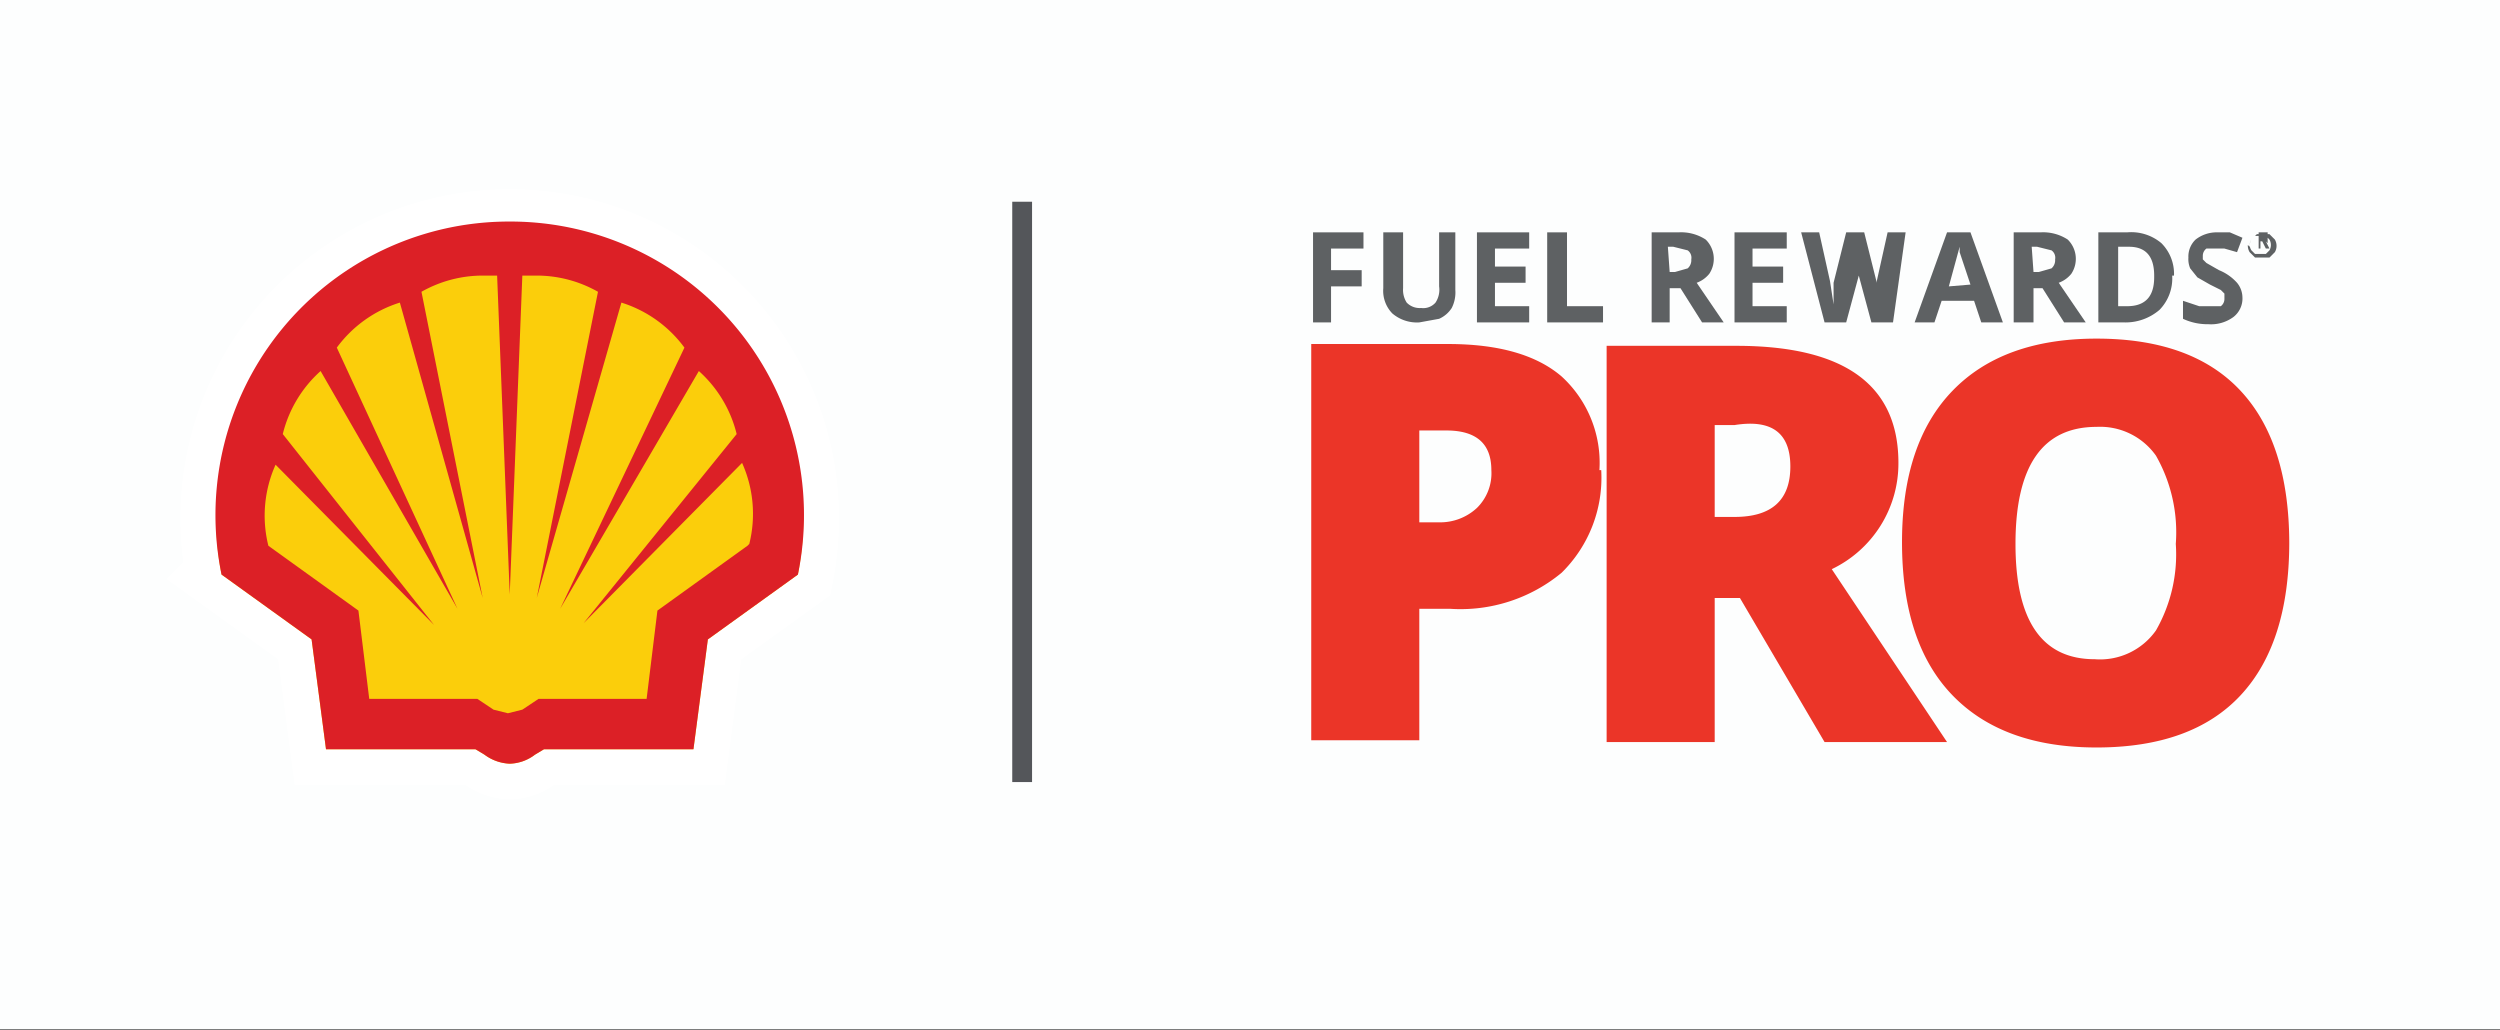
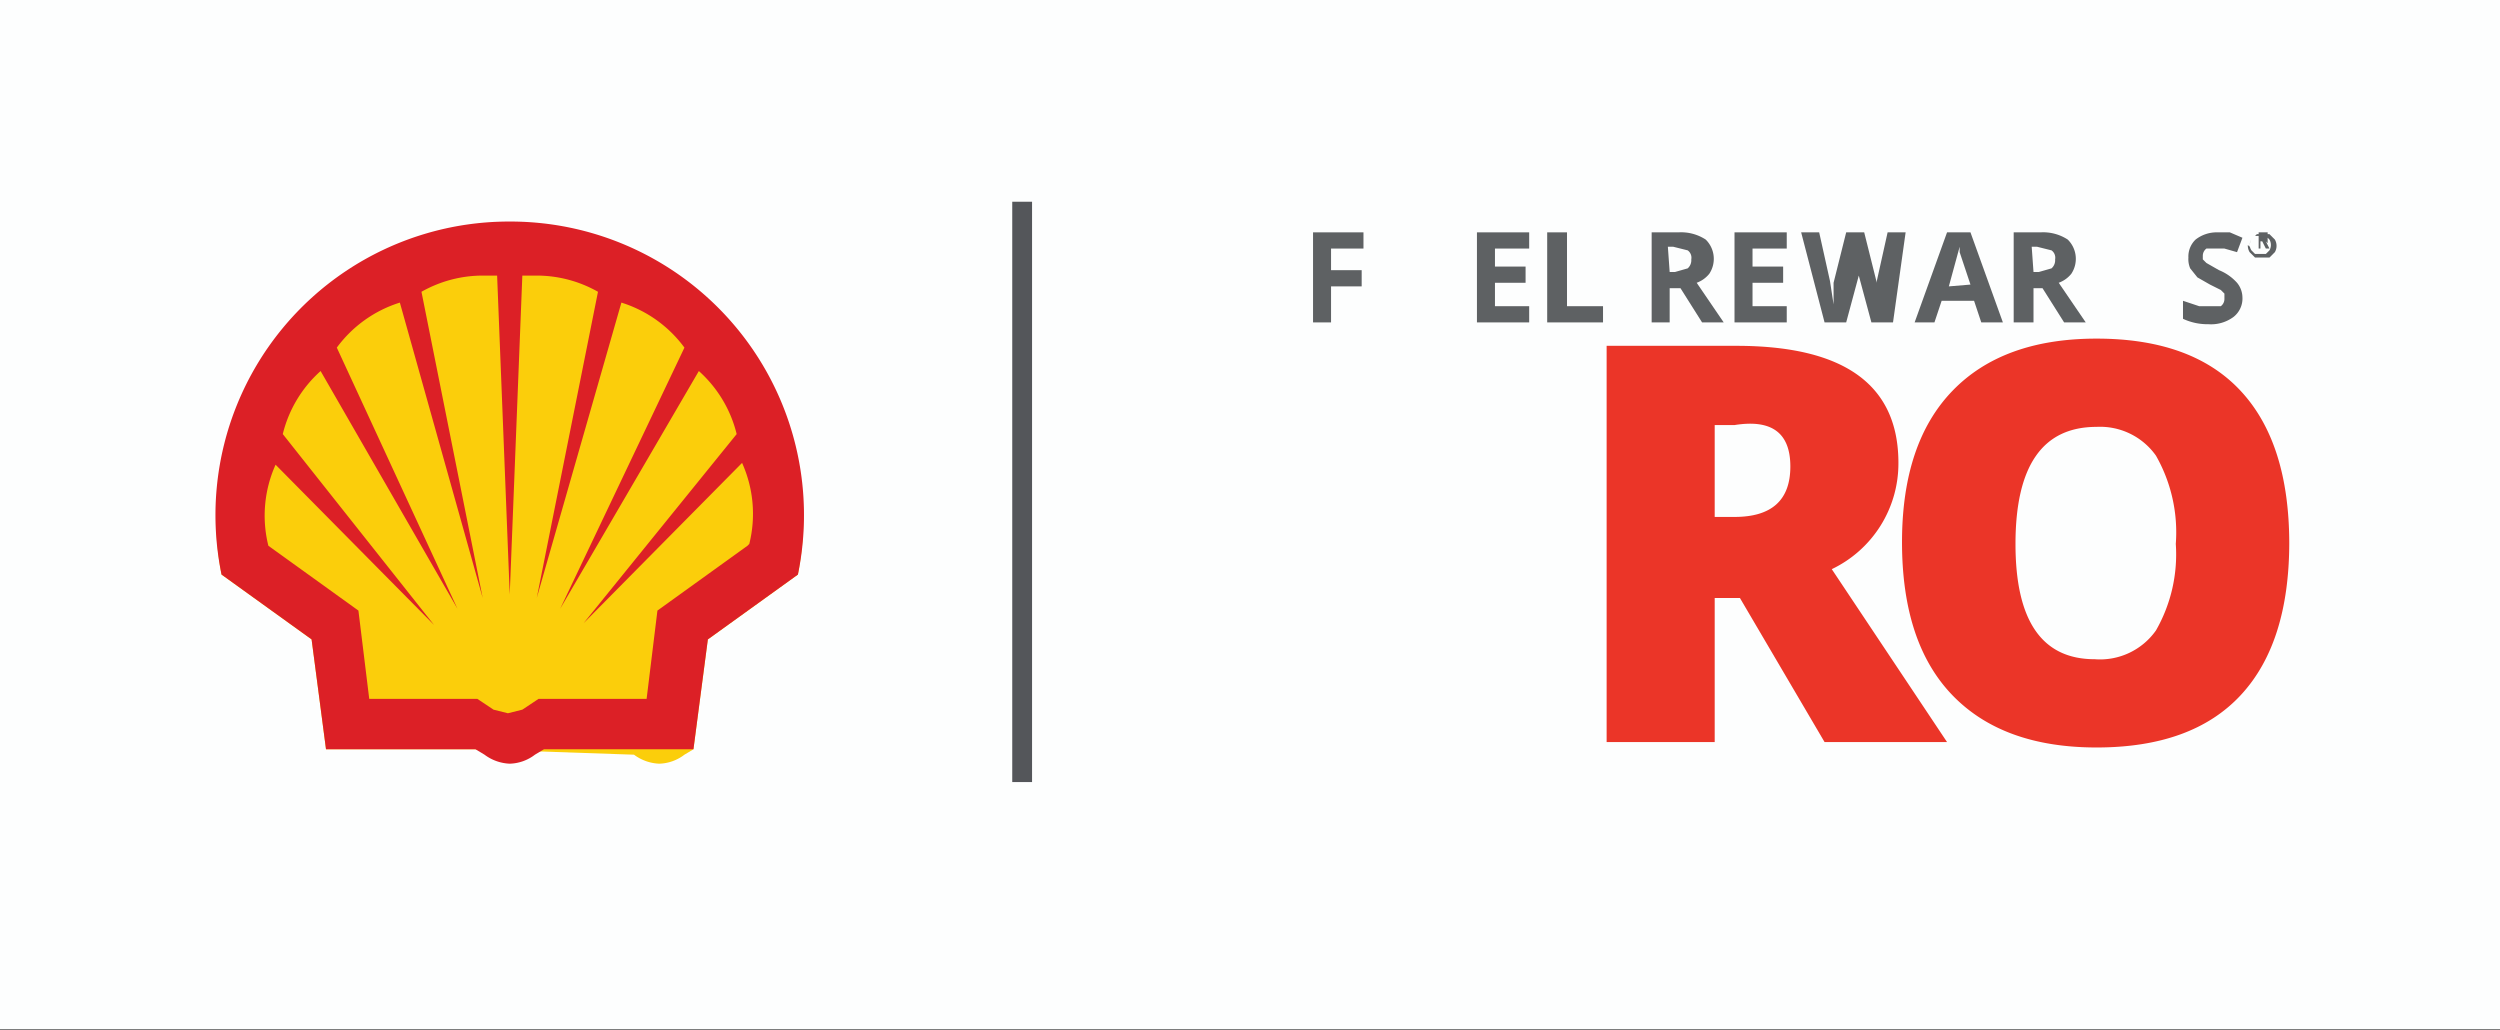
<svg xmlns="http://www.w3.org/2000/svg" viewBox="0 0 138.8 57.2">
  <rect x="0" y="0" width="138.8" height="57.2" fill="#333333" stroke="none" />
  <defs>
    <style>.cls-1{fill:#fdfefe;}.cls-2{fill:none;stroke:#fff;stroke-miterlimit:40;stroke-width:3.97px;}.cls-3{fill:#fbce0b;}.cls-4{fill:#dc2026;}.cls-5{fill:#54565a;}.cls-6{fill:#5e6163;}.cls-7{fill:#eb3528;}</style>
  </defs>
  <title>img-logo-lockup</title>
  <g id="Layer_1" data-name="Layer 1">
    <rect class="cls-1" width="138.8" height="57.15" />
-     <path class="cls-2" d="M26.6,42.1H18.3L17.5,36l-5-3.6a16.3,16.3,0,1,1,32,0l-5,3.6-.8,6.1H30.4l-.5.3a2.4,2.4,0,0,1-1.4.5,2.5,2.5,0,0,1-1.4-.5Z" transform="translate(-0.2 -0.5)" />
-     <path class="cls-3" d="M26.6,42.1H18.3L17.5,36l-5-3.6a16.3,16.3,0,1,1,32,0l-5,3.6-.8,6.1H30.4l-.5.3a2.4,2.4,0,0,1-1.4.5,2.5,2.5,0,0,1-1.4-.5Z" transform="translate(-0.2 -0.5)" />
+     <path class="cls-3" d="M26.6,42.1H18.3L17.5,36l-5-3.6a16.3,16.3,0,1,1,32,0l-5,3.6-.8,6.1l-.5.3a2.4,2.4,0,0,1-1.4.5,2.5,2.5,0,0,1-1.4-.5Z" transform="translate(-0.2 -0.5)" />
    <path class="cls-4" d="M28.5,12.8a16.3,16.3,0,0,0-16,19.6l5,3.6.8,6.1h8.3l.5.3a2.5,2.5,0,0,0,1.4.5,2.4,2.4,0,0,0,1.4-.5l.5-.3h8.3l.8-6.1,5-3.6a16.3,16.3,0,0,0-16-19.6Zm13.2,18-5,3.6-.6,4.9h-6l-.9.6-.8.2-.8-.2-.9-.6h-6l-.6-4.9-5-3.6a6.9,6.9,0,0,1,.4-4.5l8.8,8.9L15.9,24.6A6.9,6.9,0,0,1,18,21.1l7.6,13.2L18.9,19.8a6.9,6.9,0,0,1,3.5-2.5L27,33.7l-3.4-17a6.9,6.9,0,0,1,3.4-.9h.8l.7,17.7.7-17.7h.8a6.9,6.9,0,0,1,3.4.9l-3.4,17,4.7-16.4a6.9,6.9,0,0,1,3.5,2.5L31.3,34.3,39,21.1a6.9,6.9,0,0,1,2.1,3.5L32.6,35.1l8.8-8.9a6.9,6.9,0,0,1,.4,4.5Z" transform="translate(-0.2 -0.5)" />
    <rect class="cls-5" x="56.2" y="11.2" width="1.1" height="32.22" />
  </g>
  <g id="Layer_2" data-name="Layer 2">
    <polygon class="cls-6" points="73.9 17.9 72.9 17.9 72.9 12.9 75.7 12.9 75.7 13.8 73.9 13.8 73.9 15 75.6 15 75.6 15.9 73.9 15.9 73.9 17.9" />
-     <path class="cls-6" d="M81,13.4v3.2a1.9,1.9,0,0,1-.2,1,1.6,1.6,0,0,1-.7.6l-1.1.2a2.1,2.1,0,0,1-1.5-.5,1.8,1.8,0,0,1-.5-1.4V13.4h1.1v3.1a1.3,1.3,0,0,0,.2.8,1,1,0,0,0,.8.3.9.9,0,0,0,.8-.3,1.3,1.3,0,0,0,.2-.9v-3Z" transform="translate(-0.2 -0.5)" />
    <polygon class="cls-6" points="84.9 17.9 82 17.9 82 12.9 84.9 12.9 84.9 13.8 83 13.8 83 14.8 84.7 14.8 84.7 15.7 83 15.7 83 17 84.9 17 84.9 17.9" />
    <polygon class="cls-6" points="85.9 17.9 85.9 12.9 87 12.9 87 17 89 17 89 17.9 85.9 17.9" />
    <path class="cls-6" d="M92.9,16.5v1.9H91.9v-5h1.5a2.5,2.5,0,0,1,1.5.4,1.5,1.5,0,0,1,.2,1.9,1.6,1.6,0,0,1-.7.5l1.5,2.2H94.7l-1.2-1.9Zm0-.9h.3l.7-.2a.6.6,0,0,0,.2-.5.5.5,0,0,0-.2-.5l-.8-.2h-.3Z" transform="translate(-0.2 -0.5)" />
    <polygon class="cls-6" points="99.2 17.9 96.3 17.9 96.3 12.9 99.2 12.9 99.2 13.8 97.3 13.8 97.3 14.8 99 14.8 99 15.7 97.3 15.7 97.3 17 99.2 17 99.2 17.9" />
    <path class="cls-6" d="M105.3,18.4h-1.2l-.7-2.6v0l-.7,2.6h-1.2l-1.3-5h1l.6,2.7.2,1.3V16.2l.7-2.8h1l.7,2.8v-.1l.6-2.7h1Z" transform="translate(-0.2 -0.5)" />
    <path class="cls-6" d="M110.2,18.4l-.4-1.2H108l-.4,1.2h-1.1l1.8-5h1.3l1.8,5Zm-.6-2.1-.6-1.8v-.3l-.6,2.2Z" transform="translate(-0.2 -0.5)" />
    <path class="cls-6" d="M113.1,16.5v1.9H112v-5h1.5a2.5,2.5,0,0,1,1.5.4,1.5,1.5,0,0,1,.2,1.9,1.6,1.6,0,0,1-.7.5l1.5,2.2h-1.2l-1.2-1.9Zm0-.9h.3l.7-.2a.6.6,0,0,0,.2-.5.5.5,0,0,0-.2-.5l-.8-.2h-.3Z" transform="translate(-0.2 -0.5)" />
-     <path class="cls-6" d="M120.8,15.8a2.5,2.5,0,0,1-.7,1.9,2.9,2.9,0,0,1-2,.7h-1.4v-5h1.6a2.6,2.6,0,0,1,1.9.6,2.4,2.4,0,0,1,.7,1.8m-1.1,0q0-1.6-1.4-1.6h-.6v3.3h.5q1.5,0,1.5-1.6" transform="translate(-0.2 -0.5)" />
    <path class="cls-6" d="M124.7,17a1.3,1.3,0,0,1-.5,1.1,2.1,2.1,0,0,1-1.4.4,3.2,3.2,0,0,1-1.4-.3v-1l.9.3h1.2a.5.5,0,0,0,.2-.4v-.3l-.2-.2-.6-.3-.7-.4-.4-.5a1.3,1.3,0,0,1-.1-.6,1.3,1.3,0,0,1,.4-1,1.9,1.9,0,0,1,1.2-.4h.7l.7.3-.3.8-.7-.2h-1a.5.5,0,0,0-.2.4v.2l.2.2.7.4a2.7,2.7,0,0,1,1,.7,1.3,1.3,0,0,1,.3.8" transform="translate(-0.2 -0.5)" />
    <path class="cls-6" d="M125.1,14.2a.7.7,0,0,1,.1-.4l.3-.3h.7l.3.3a.7.7,0,0,1,0,.7l-.3.3h-.8l-.3-.3a.7.7,0,0,1-.1-.4m.1,0a.6.6,0,0,0,.1.3l.2.2h.6l.2-.2a.6.6,0,0,0,0-.6l-.2-.2h-.6l-.2.2a.6.6,0,0,0-.1.3m.9-.2H126l.2.4h-.2l-.2-.4h-.1v.4h-.1v-.9h.5V14m-.4.2h0Z" transform="translate(-0.2 -0.5)" />
-     <path class="cls-7" d="M89.1,26.6a7.4,7.4,0,0,1-2.2,5.7,8.8,8.8,0,0,1-6.2,2H79v7.3h-6v-22h7.6q4.2,0,6.3,1.8a6.5,6.5,0,0,1,2.1,5.2M79,29.5h1.1a3,3,0,0,0,2.1-.8,2.7,2.7,0,0,0,.8-2.1q0-2.2-2.5-2.2H79Z" transform="translate(-0.2 -0.5)" />
    <path class="cls-7" d="M95.4,33.7v8h-6v-22h7.2q9,0,9,6.5a6.5,6.5,0,0,1-3.7,5.9l6.4,9.6h-6.8l-4.7-8Zm0-4.5h1.1q3.1,0,3.1-2.8t-3.1-2.3H95.4Z" transform="translate(-0.2 -0.5)" />
    <path class="cls-7" d="M127.3,30.6q0,5.6-2.7,8.5t-8,2.9q-5.2,0-8-2.9t-2.8-8.5q0-5.5,2.8-8.4t8-2.9q5.3,0,8,2.9t2.7,8.5m-15.2,0q0,6.4,4.4,6.4a3.8,3.8,0,0,0,3.4-1.6,8.5,8.5,0,0,0,1.1-4.8,8.6,8.6,0,0,0-1.1-4.9,3.8,3.8,0,0,0-3.3-1.6q-4.5,0-4.5,6.5" transform="translate(-0.2 -0.5)" />
  </g>
</svg>